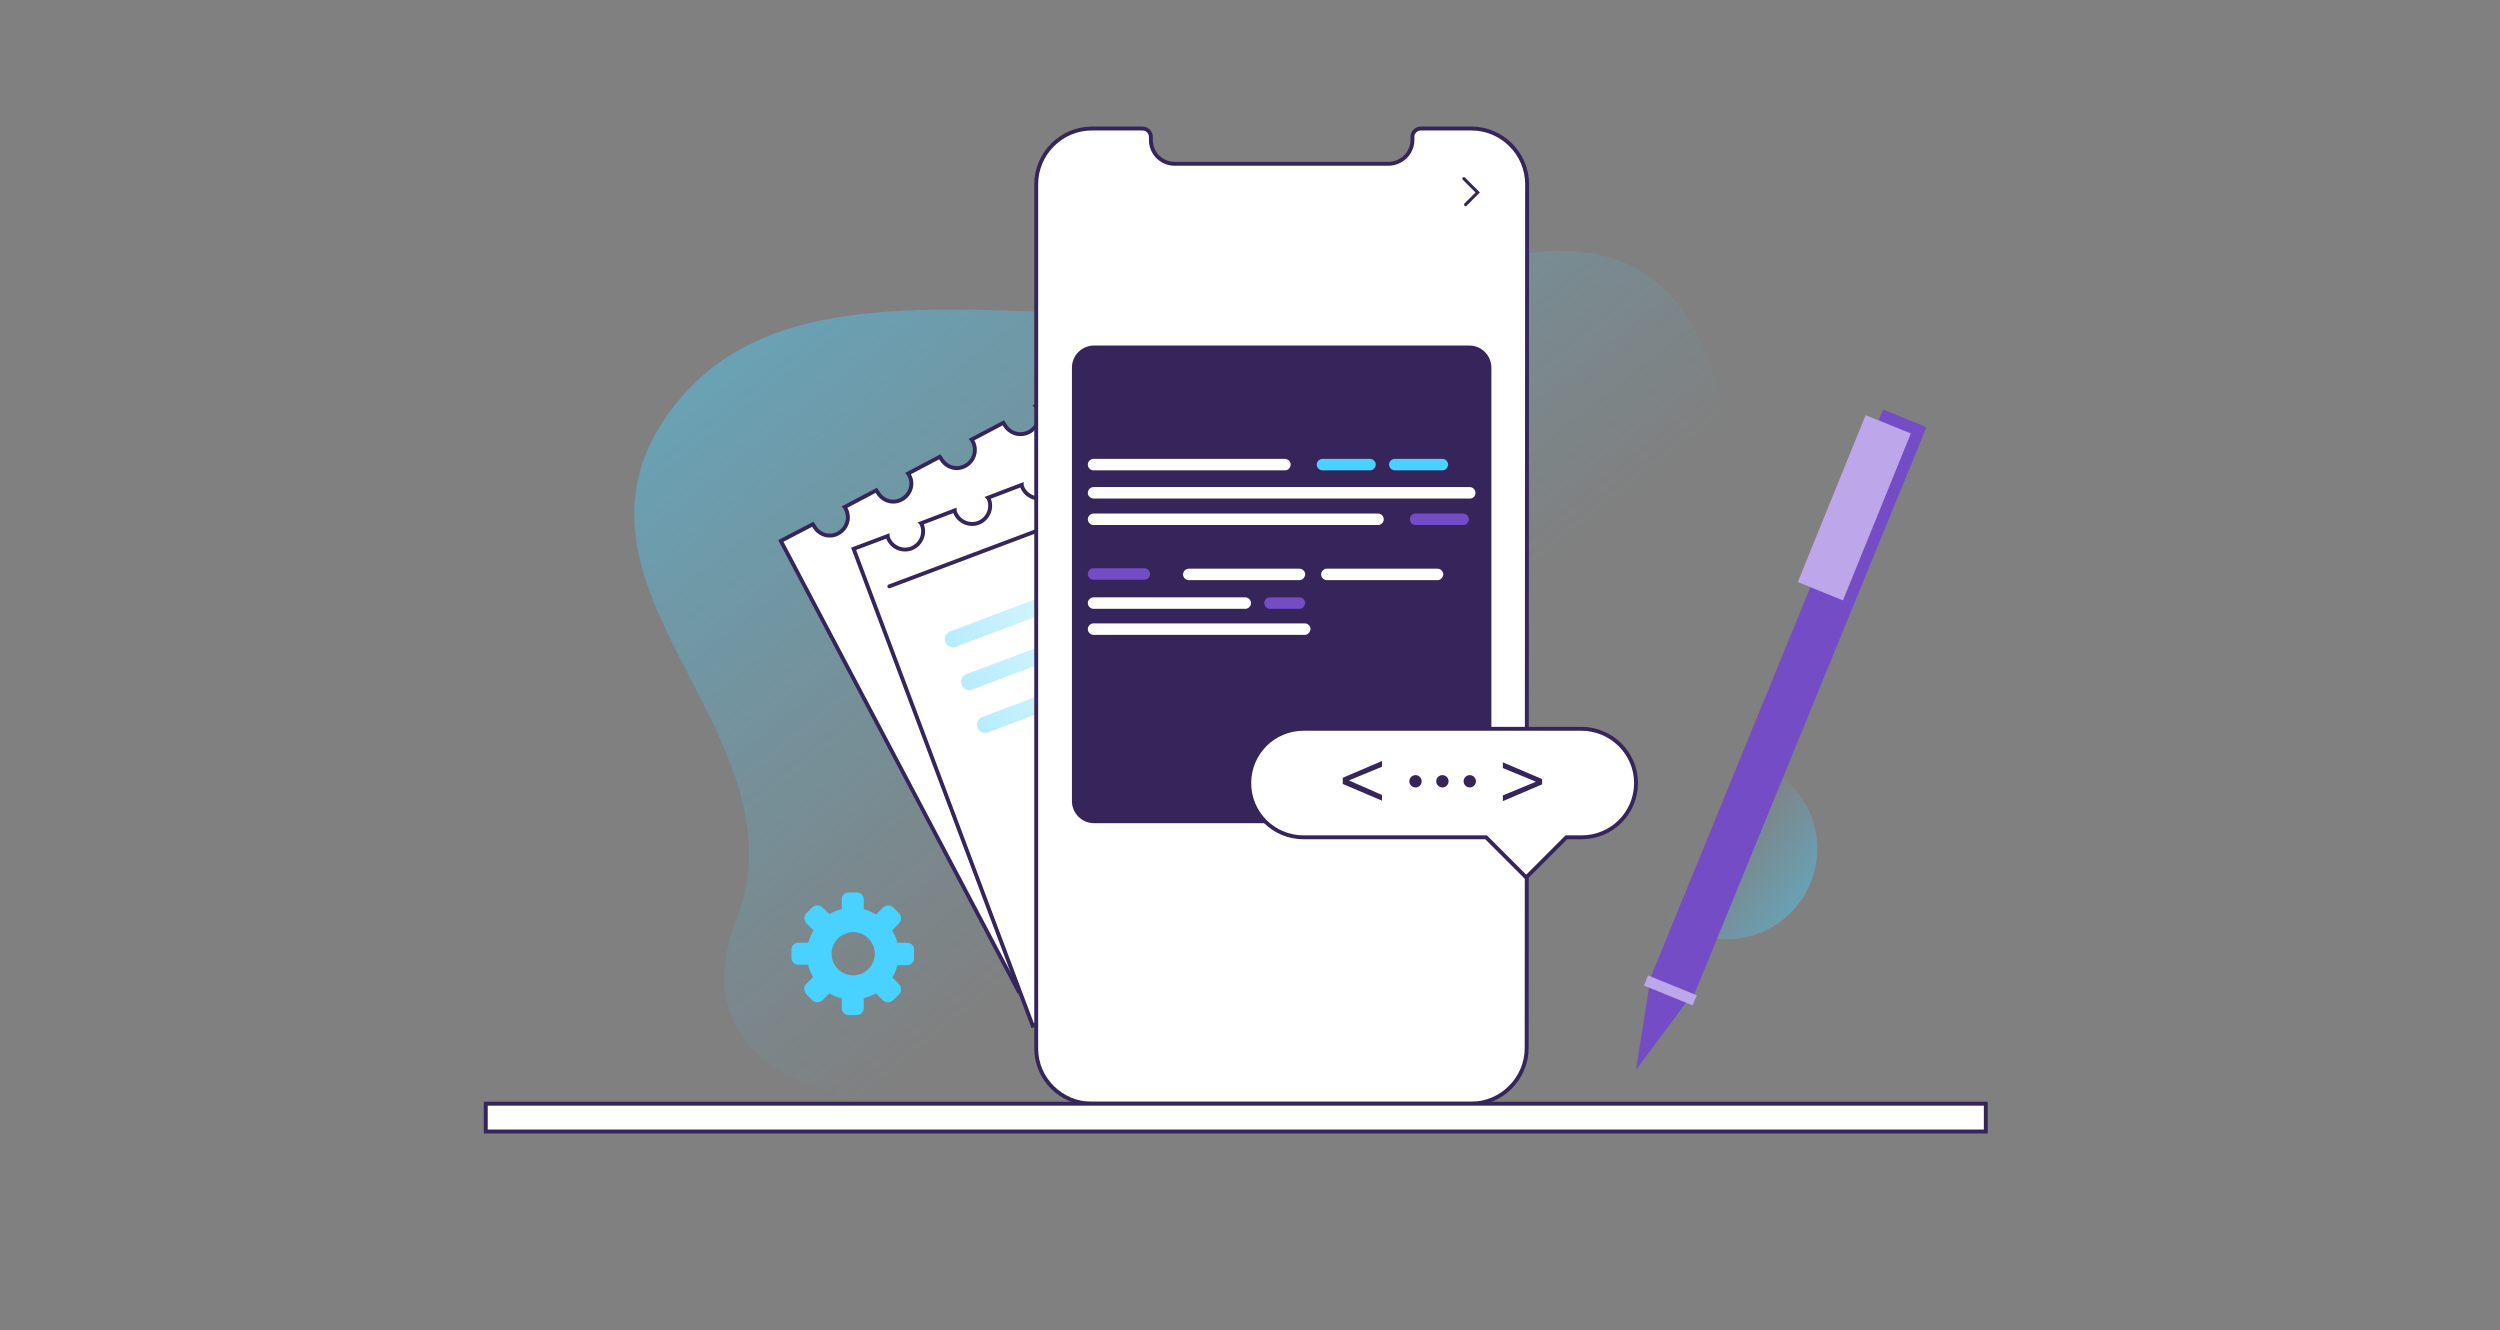
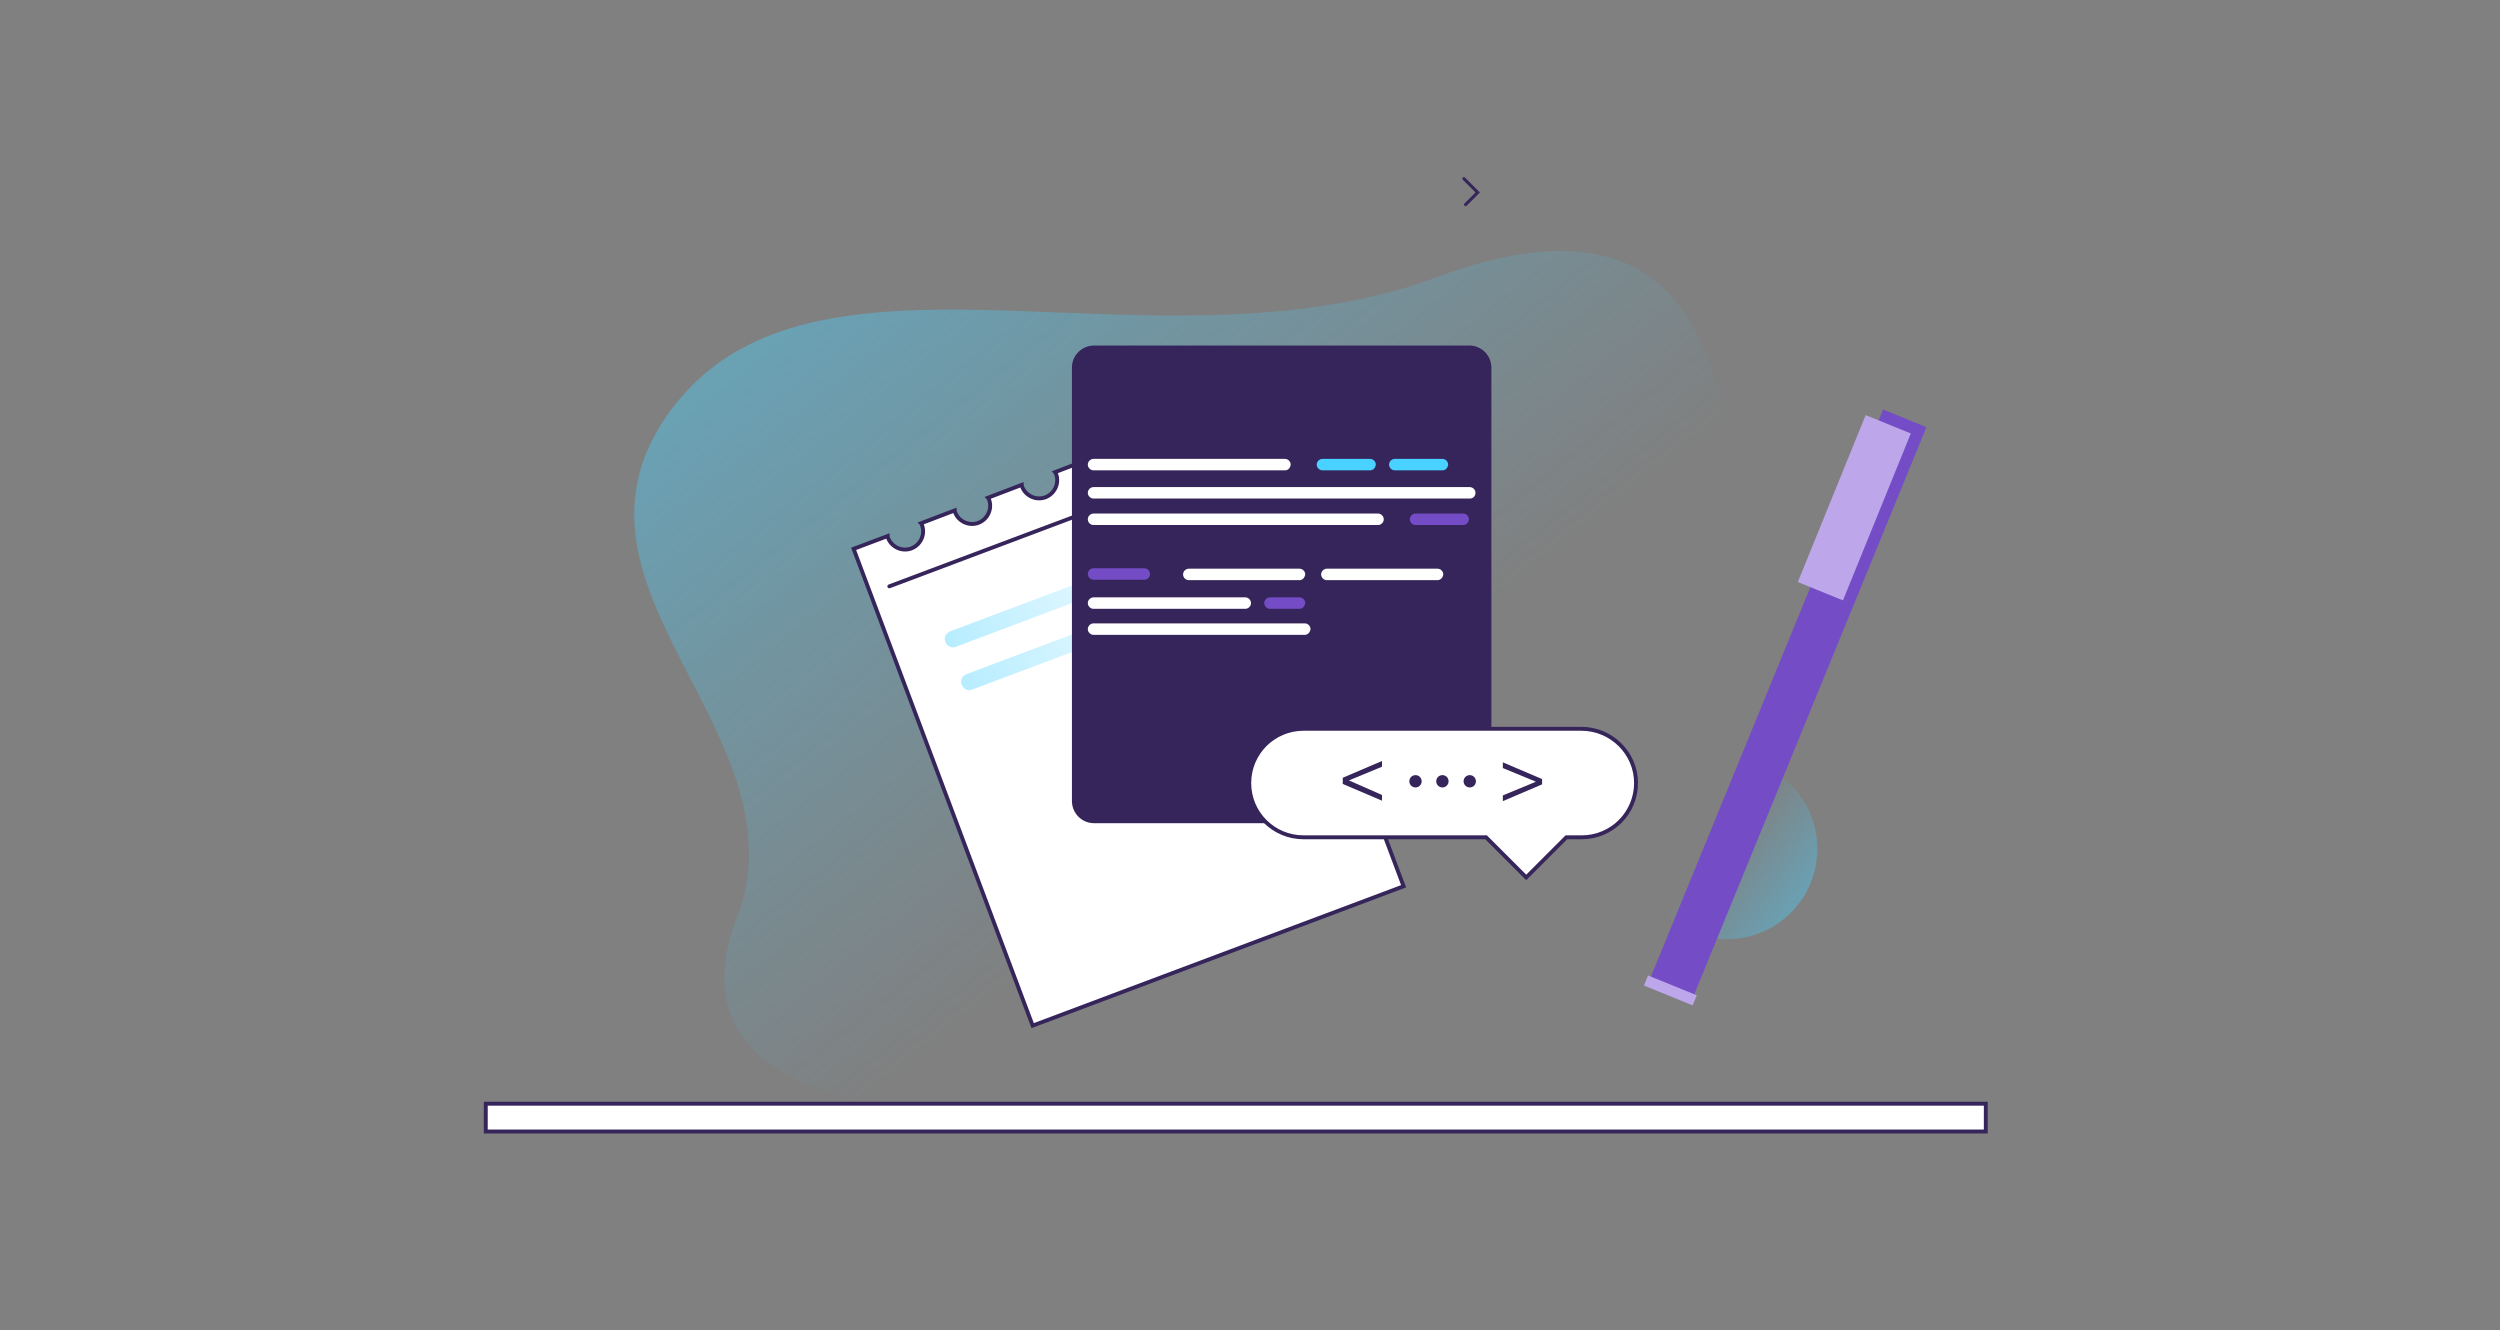
<svg xmlns="http://www.w3.org/2000/svg" width="639" height="340" viewBox="0 0 639 340" fill="none">
  <rect x="0" y="0" width="639" height="340" fill="#808080" stroke="none" />
  <path opacity="0.4" d="M163.169 122.136C164.635 115.823 167.791 109.284 173.09 102.746C181.32 92.6 191.916 86.625 204.317 83.243C209.165 81.89 214.35 80.988 219.762 80.312C220.438 80.199 221.227 80.199 221.904 80.086C245.69 77.606 273.648 80.763 302.17 80.65C320.546 80.537 339.034 79.184 356.846 74.224C360.228 73.322 363.61 72.195 366.879 70.955C437.225 44.801 436.21 101.844 444.44 111.088C452.669 120.332 468.227 110.299 468.227 110.299C468.227 110.299 521.888 122.474 504.189 150.545C486.489 178.615 500.581 192.933 512.305 212.774C524.03 232.615 493.479 272.748 452.782 266.097C412.085 259.558 392.47 299.353 392.47 299.353C392.47 299.353 353.351 348.73 326.52 331.257C299.69 313.783 300.93 268.915 268.914 278.836C268.575 278.948 268.237 279.061 267.899 279.174C266.772 279.512 265.644 279.85 264.404 280.076C231.035 288.08 170.61 280.301 188.309 234.644C191.127 227.542 191.804 220.665 191.24 213.901C189.662 194.624 177.261 176.699 169.144 158.662C163.733 146.712 160.238 134.649 163.169 122.136Z" fill="url(#paint0_linear_19_152)" />
-   <path d="M289.205 90.908L349.969 206.122L260.345 253.358L199.582 138.257L207.812 133.973C207.924 134.085 207.924 134.311 208.037 134.424C209.277 136.678 211.983 137.58 214.237 136.34C216.492 135.1 217.394 132.394 216.154 130.027C216.041 129.914 216.041 129.689 215.928 129.576L224.045 125.292C224.158 125.405 224.158 125.63 224.271 125.743C225.511 127.998 228.216 128.9 230.471 127.66C232.726 126.419 233.628 123.714 232.388 121.459C232.275 121.346 232.275 121.121 232.162 121.008L240.279 116.724C240.392 116.837 240.392 117.063 240.504 117.175C241.744 119.43 244.45 120.332 246.705 119.092C248.959 117.852 249.861 115.146 248.621 112.779C248.508 112.666 248.508 112.441 248.396 112.328L256.513 108.044C256.625 108.157 256.625 108.382 256.738 108.495C257.978 110.75 260.684 111.651 263.051 110.411C265.306 109.171 266.208 106.466 264.968 104.211C264.855 104.098 264.855 103.873 264.742 103.76L272.859 99.476C272.972 99.589 272.972 99.814 273.084 99.927C274.324 102.182 277.03 103.084 279.285 101.844C281.539 100.603 282.441 97.898 281.201 95.643C281.088 95.531 281.088 95.305 280.976 95.192L289.205 90.908Z" fill="white" stroke="#36255A" stroke-miterlimit="10" stroke-linecap="round" />
  <path d="M312.992 104.662L358.761 226.527L263.952 262.151L218.183 140.286L226.863 137.017C226.863 137.129 226.976 137.355 226.976 137.467C227.878 139.835 230.583 141.075 232.951 140.173C235.318 139.271 236.558 136.566 235.656 134.198C235.544 134.085 235.544 133.86 235.431 133.747L243.999 130.478C243.999 130.591 244.111 130.816 244.111 130.929C245.013 133.296 247.719 134.536 250.086 133.635C252.454 132.733 253.694 130.027 252.792 127.66C252.679 127.547 252.679 127.321 252.566 127.209L261.134 123.939C261.134 124.052 261.247 124.278 261.247 124.39C262.149 126.758 264.854 127.998 267.222 127.096C269.589 126.194 270.829 123.489 269.927 121.121C269.815 121.008 269.815 120.783 269.702 120.67L278.27 117.401C278.27 117.514 278.382 117.739 278.382 117.852C279.284 120.219 281.99 121.459 284.357 120.557C286.725 119.656 287.965 116.95 287.063 114.583C286.95 114.47 286.95 114.244 286.837 114.132L295.405 110.862C295.405 110.975 295.518 111.201 295.518 111.313C296.42 113.681 299.125 114.921 301.493 114.019C303.86 113.117 305.1 110.411 304.198 108.044C304.086 107.931 304.086 107.706 303.973 107.593L312.992 104.662Z" fill="white" stroke="#36255A" stroke-miterlimit="10" stroke-linecap="round" />
  <path d="M227.313 149.868L312.427 117.852" stroke="#36255A" stroke-miterlimit="10" stroke-linecap="round" />
-   <path opacity="0.4" d="M320.886 161.48L252.569 187.183C251.442 187.634 250.315 187.07 249.864 185.943C249.413 184.816 249.976 183.688 251.104 183.237L319.42 157.534C320.548 157.083 321.675 157.647 322.126 158.774C322.464 159.789 321.9 161.029 320.886 161.48Z" fill="url(#paint1_linear_19_152)" />
  <path opacity="0.4" d="M312.654 139.609L244.338 165.313C243.211 165.764 242.083 165.2 241.632 164.073C241.181 162.945 241.745 161.818 242.872 161.367L311.189 135.664C312.316 135.213 313.444 135.777 313.894 136.904C314.345 138.031 313.782 139.271 312.654 139.609Z" fill="url(#paint2_linear_19_152)" />
-   <path opacity="0.4" d="M316.825 150.545L248.509 176.248C247.381 176.699 246.254 176.135 245.803 175.008C245.352 173.881 245.916 172.753 247.043 172.302L315.36 146.599C316.487 146.148 317.614 146.712 318.065 147.839C318.404 148.967 317.84 150.094 316.825 150.545Z" fill="url(#paint3_linear_19_152)" />
-   <path d="M390.215 267.9C390.215 275.679 383.789 282.105 376.011 282.105H279.06C271.281 282.105 264.855 275.792 264.855 268.013V47.055C264.855 39.276 271.281 32.851 279.06 32.851H292.024C293.264 32.851 294.166 33.865 294.166 34.992V35.782C294.166 39.164 296.872 41.869 300.254 41.869H354.817C358.199 41.869 361.017 39.164 361.017 35.782V34.992C361.017 33.752 362.032 32.851 363.159 32.851H376.124C383.902 32.851 390.328 39.276 390.328 47.055L390.215 267.9Z" fill="white" stroke="#36255A" stroke-miterlimit="10" stroke-linecap="round" />
+   <path opacity="0.4" d="M316.825 150.545L248.509 176.248C247.381 176.699 246.254 176.135 245.803 175.008C245.352 173.881 245.916 172.753 247.043 172.302L315.36 146.599C316.487 146.148 317.614 146.712 318.065 147.839C318.404 148.967 317.84 150.094 316.825 150.545" fill="url(#paint3_linear_19_152)" />
  <path d="M507.57 282.105H124.163V289.207H507.57V282.105Z" fill="white" stroke="#36255A" stroke-miterlimit="10" stroke-linecap="round" />
  <path opacity="0.4" d="M441.396 240.055C454.159 240.055 464.506 229.708 464.506 216.944C464.506 204.181 454.159 193.834 441.396 193.834C428.632 193.834 418.285 204.181 418.285 216.944C418.285 229.708 428.632 240.055 441.396 240.055Z" fill="url(#paint4_linear_19_152)" />
-   <path d="M231.824 240.957H229.344C229.119 239.83 228.668 238.815 227.991 237.801L229.795 235.997C230.471 235.32 230.471 234.08 229.795 233.404L228.33 231.938C227.653 231.262 226.413 231.262 225.737 231.938L223.933 233.742C223.031 233.178 221.904 232.728 220.776 232.389V229.909C220.776 228.895 219.987 228.105 218.973 228.105H216.943C215.929 228.105 215.14 228.895 215.14 229.909V232.389C214.012 232.615 212.998 233.066 211.983 233.629L210.179 231.938C209.503 231.262 208.263 231.262 207.587 231.938L206.121 233.404C205.445 234.08 205.445 235.32 206.121 235.997L207.925 237.801C207.361 238.815 206.91 239.83 206.572 240.957H204.092C203.077 240.957 202.288 241.746 202.288 242.761V244.79C202.288 245.805 203.077 246.594 204.092 246.594H206.572C206.797 247.721 207.248 248.736 207.812 249.75L206.121 251.441C205.783 251.78 205.557 252.23 205.557 252.794C205.557 253.245 205.783 253.696 206.121 254.147L207.587 255.612C207.925 255.951 208.376 256.176 208.939 256.176C209.503 256.176 209.841 255.951 210.292 255.612L211.983 253.921C212.998 254.485 214.012 254.936 215.14 255.162V257.642C215.14 258.656 215.929 259.445 216.943 259.445H218.973C219.987 259.445 220.776 258.656 220.776 257.642V255.162C221.904 254.823 222.918 254.485 223.933 253.921L225.624 255.612C225.962 255.951 226.413 256.176 226.977 256.176C227.54 256.176 227.879 255.951 228.33 255.612L229.795 254.147C230.471 253.471 230.471 252.23 229.795 251.554L228.104 249.863C228.668 248.848 229.119 247.834 229.344 246.707H231.824C232.839 246.707 233.628 245.917 233.628 244.903V242.874C233.741 241.746 232.839 240.957 231.824 240.957ZM218.071 249.299C215.027 249.299 212.547 246.819 212.547 243.775C212.547 241.183 214.351 238.928 216.943 238.364C217.282 238.252 217.62 238.251 218.071 238.251C218.409 238.251 218.86 238.252 219.198 238.364C221.791 238.928 223.595 241.183 223.595 243.775C223.595 246.819 221.115 249.299 218.071 249.299Z" fill="#49D1FF" />
  <path d="M375.559 210.406H279.623C276.466 210.406 273.986 207.813 273.986 204.77V93.952C273.986 90.796 276.579 88.316 279.623 88.316H375.559C378.716 88.316 381.196 90.909 381.196 93.952V204.77C381.196 207.926 378.716 210.406 375.559 210.406Z" fill="#36255A" />
  <path d="M328.436 120.219H279.509C278.72 120.219 278.044 119.542 278.044 118.753C278.044 117.964 278.72 117.288 279.509 117.288H328.436C329.225 117.288 329.901 117.964 329.901 118.753C329.789 119.655 329.225 120.219 328.436 120.219Z" fill="white" />
  <path d="M375.671 127.434H279.509C278.72 127.434 278.044 126.757 278.044 125.968C278.044 125.179 278.72 124.502 279.509 124.502H375.671C376.46 124.502 377.137 125.179 377.137 125.968C377.137 126.87 376.46 127.434 375.671 127.434Z" fill="white" />
  <path d="M352.223 134.198H279.509C278.72 134.198 278.044 133.521 278.044 132.732C278.044 131.943 278.72 131.266 279.509 131.266H352.223C353.012 131.266 353.688 131.943 353.688 132.732C353.688 133.521 353.012 134.198 352.223 134.198Z" fill="white" />
  <path d="M333.509 162.268H279.509C278.72 162.268 278.044 161.592 278.044 160.803C278.044 160.013 278.72 159.337 279.509 159.337H333.509C334.298 159.337 334.974 160.013 334.974 160.803C334.862 161.592 334.298 162.268 333.509 162.268Z" fill="white" />
  <path d="M318.29 155.617H279.509C278.72 155.617 278.044 154.941 278.044 154.151C278.044 153.362 278.72 152.686 279.509 152.686H318.29C319.079 152.686 319.755 153.362 319.755 154.151C319.755 154.941 319.079 155.617 318.29 155.617Z" fill="white" />
  <path d="M292.474 148.176H279.509C278.72 148.176 278.044 147.5 278.044 146.711C278.044 145.922 278.72 145.245 279.509 145.245H292.474C293.263 145.245 293.939 145.922 293.939 146.711C293.939 147.613 293.263 148.176 292.474 148.176Z" fill="#744CC6" />
  <path d="M367.442 148.289H339.146C338.357 148.289 337.681 147.613 337.681 146.824C337.681 146.035 338.357 145.358 339.146 145.358H367.442C368.231 145.358 368.908 146.035 368.908 146.824C368.795 147.613 368.231 148.289 367.442 148.289Z" fill="white" />
  <path d="M350.193 120.219H338.018C337.229 120.219 336.553 119.542 336.553 118.753C336.553 117.964 337.229 117.288 338.018 117.288H350.193C350.983 117.288 351.659 117.964 351.659 118.753C351.546 119.655 350.983 120.219 350.193 120.219Z" fill="#49D1FF" />
  <path d="M368.683 120.219H356.508C355.718 120.219 355.042 119.542 355.042 118.753C355.042 117.964 355.718 117.288 356.508 117.288H368.683C369.472 117.288 370.148 117.964 370.148 118.753C370.036 119.655 369.472 120.219 368.683 120.219Z" fill="#49D1FF" />
  <path d="M373.981 134.198H361.805C361.016 134.198 360.34 133.521 360.34 132.732C360.34 131.943 361.016 131.266 361.805 131.266H373.981C374.77 131.266 375.446 131.943 375.446 132.732C375.446 133.521 374.77 134.198 373.981 134.198Z" fill="#744CC6" />
  <path d="M332.155 148.289H303.859C303.07 148.289 302.394 147.613 302.394 146.824C302.394 146.035 303.07 145.358 303.859 145.358H332.155C332.944 145.358 333.621 146.035 333.621 146.824C333.508 147.613 332.944 148.289 332.155 148.289Z" fill="white" />
  <path d="M332.156 155.617H324.603C323.814 155.617 323.138 154.941 323.138 154.151C323.138 153.362 323.814 152.686 324.603 152.686H332.156C332.946 152.686 333.622 153.362 333.622 154.151C333.509 154.941 332.946 155.617 332.156 155.617Z" fill="#744CC6" />
  <path d="M418.172 200.147C418.172 203.98 416.594 207.475 414.114 209.955C411.634 212.435 408.139 214.014 404.306 214.014H400.36L390.101 224.272L379.843 214.014H333.171C325.505 214.014 319.305 207.813 319.305 200.147C319.305 196.314 320.883 192.82 323.363 190.34C325.843 187.859 329.338 186.281 333.171 186.281H404.193C411.859 186.281 418.172 192.482 418.172 200.147Z" fill="white" stroke="#36255A" stroke-miterlimit="10" stroke-linecap="round" />
  <path d="M353.237 203.191V204.657L343.204 200.373V198.795L353.237 194.511V195.976L344.782 199.471L353.237 203.191Z" fill="#36255A" />
  <path d="M394.159 200.485L384.126 204.769V203.304L392.581 199.809L384.126 196.314V194.849L394.159 199.132V200.485Z" fill="#36255A" />
  <path d="M361.804 201.275C362.676 201.275 363.382 200.569 363.382 199.697C363.382 198.825 362.676 198.119 361.804 198.119C360.932 198.119 360.226 198.825 360.226 199.697C360.226 200.569 360.932 201.275 361.804 201.275Z" fill="#36255A" />
  <path d="M368.68 201.275C369.551 201.275 370.258 200.568 370.258 199.697C370.258 198.825 369.551 198.118 368.68 198.118C367.808 198.118 367.102 198.825 367.102 199.697C367.102 200.568 367.808 201.275 368.68 201.275Z" fill="#36255A" />
  <path d="M375.671 201.275C376.543 201.275 377.249 200.568 377.249 199.697C377.249 198.825 376.543 198.118 375.671 198.118C374.799 198.118 374.093 198.825 374.093 199.697C374.093 200.568 374.799 201.275 375.671 201.275Z" fill="#36255A" />
  <path d="M374.545 52.692C374.432 52.692 374.32 52.692 374.32 52.579C374.207 52.466 374.207 52.128 374.32 52.015L377.138 49.197L373.869 45.928C373.756 45.815 373.756 45.477 373.869 45.364C373.981 45.251 374.32 45.251 374.432 45.364L378.265 49.197L374.883 52.579C374.771 52.692 374.658 52.692 374.545 52.692Z" fill="#36255A" />
  <path d="M421.829 249.972L432.901 254.505L492.391 109.196L481.319 104.662L421.829 249.972Z" fill="#744CC6" />
-   <path d="M431.446 255.59L418.171 273.454L421.613 251.656L431.446 255.59Z" fill="#744CC6" />
  <path d="M420.191 251.908L432.639 256.974L433.689 254.394L421.242 249.327L420.191 251.908Z" fill="#BDA7EA" />
  <path d="M459.522 148.767L471.061 153.458L488.404 110.794L476.865 106.103L459.522 148.767Z" fill="#BDA7EA" />
  <defs>
    <linearGradient id="paint0_linear_19_152" x1="236.617" y1="57.923" x2="420.402" y2="289.955" gradientUnits="userSpaceOnUse">
      <stop stop-color="#49D1FF" />
      <stop offset="0.562" stop-color="#49D1FF" stop-opacity="0" />
    </linearGradient>
    <linearGradient id="paint1_linear_19_152" x1="249.84" y1="185.918" x2="322.046" y2="158.808" gradientUnits="userSpaceOnUse">
      <stop stop-color="#49D1FF" />
      <stop offset="0.903" stop-color="#49D1FF" stop-opacity="0" />
    </linearGradient>
    <linearGradient id="paint2_linear_19_152" x1="241.659" y1="164.134" x2="313.865" y2="137.024" gradientUnits="userSpaceOnUse">
      <stop stop-color="#49D1FF" />
      <stop offset="0.903" stop-color="#49D1FF" stop-opacity="0" />
    </linearGradient>
    <linearGradient id="paint3_linear_19_152" x1="245.748" y1="175.026" x2="317.954" y2="147.916" gradientUnits="userSpaceOnUse">
      <stop stop-color="#49D1FF" />
      <stop offset="0.903" stop-color="#49D1FF" stop-opacity="0" />
    </linearGradient>
    <linearGradient id="paint4_linear_19_152" x1="459.606" y1="231.065" x2="422.201" y2="203.833" gradientUnits="userSpaceOnUse">
      <stop stop-color="#49D1FF" />
      <stop offset="0.562" stop-color="#49D1FF" stop-opacity="0" />
    </linearGradient>
  </defs>
</svg>